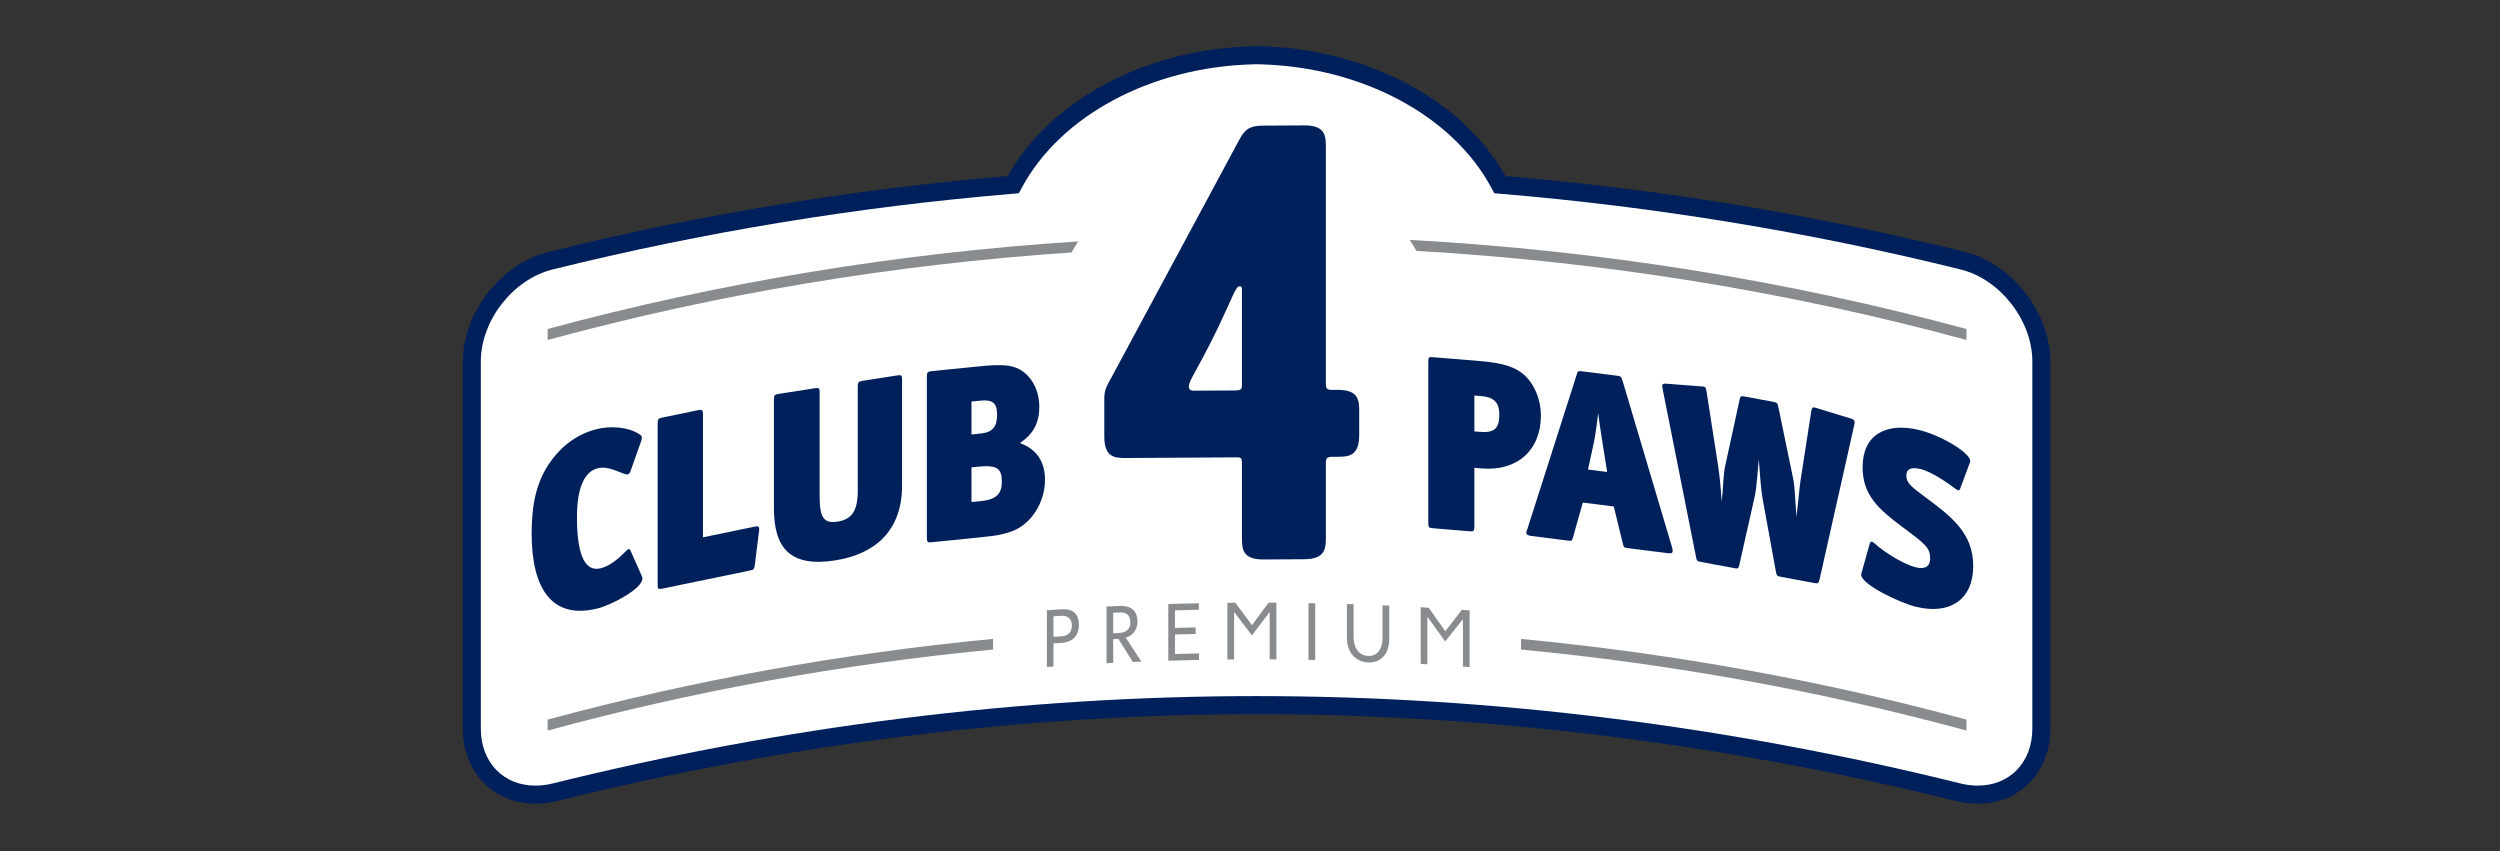
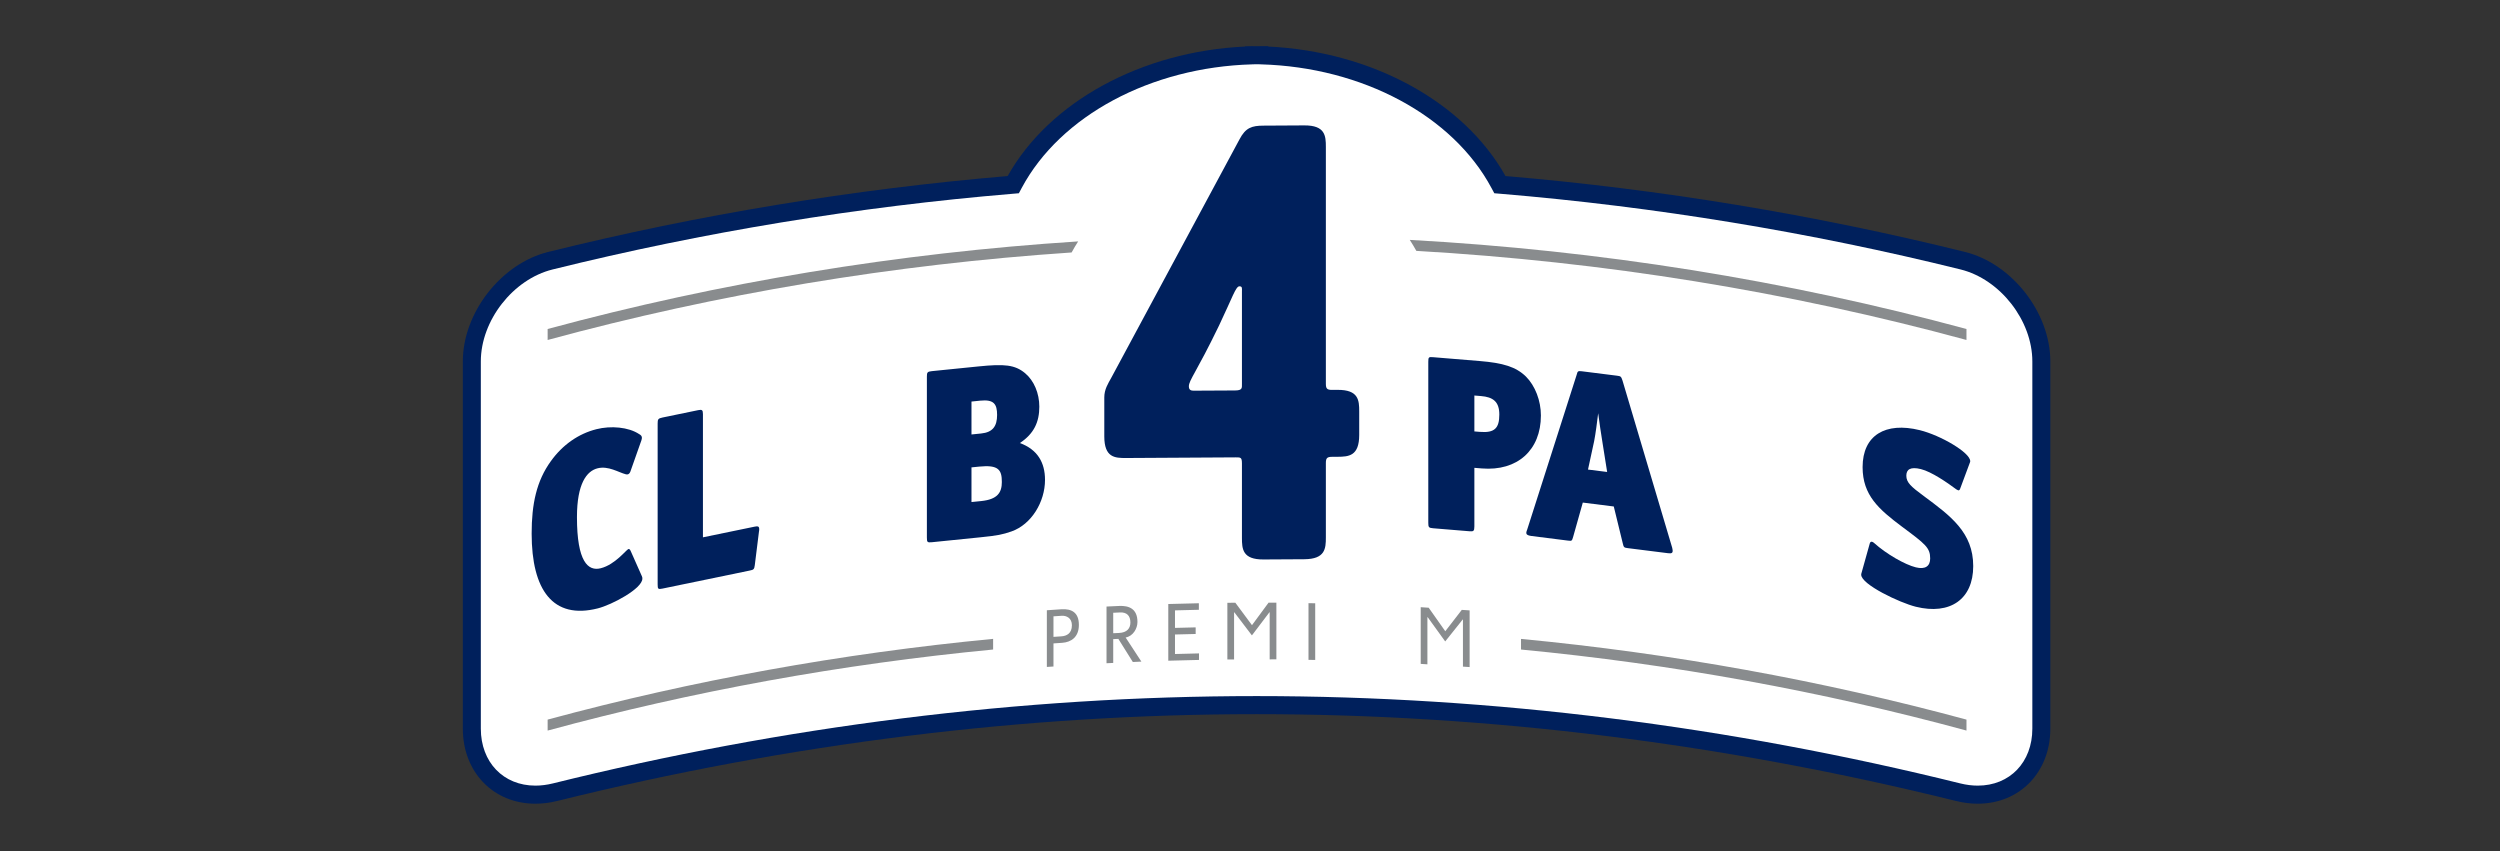
<svg xmlns="http://www.w3.org/2000/svg" width="235" height="80" viewBox="0 0 235 80" fill="none">
  <rect x="0" y="0" width="235" height="80" fill="#333333" stroke="none" />
  <path d="M184.701 23.68C170.58 20.18 156.053 17.781 141.516 16.548C137.598 9.557 128.931 4.832 119.207 4.375V4.338H118.571C118.473 4.338 118.374 4.34 118.276 4.342L118.126 4.345L117.96 4.342C117.862 4.34 117.764 4.338 117.666 4.338L117.029 4.351V4.375C107.306 4.832 98.639 9.557 94.721 16.548C80.184 17.781 65.657 20.18 51.537 23.68C47.108 24.775 43.505 29.394 43.505 33.974V68.493C43.506 72.582 46.377 75.548 50.33 75.548C50.998 75.548 51.688 75.462 52.383 75.29C74.223 69.877 96.34 67.131 118.118 67.131C139.897 67.131 162.014 69.877 183.855 75.29C184.549 75.462 185.239 75.548 185.907 75.548C189.861 75.548 192.731 72.582 192.732 68.493V33.974C192.732 29.394 189.129 24.775 184.701 23.68Z" fill="#00205C" />
  <path d="M185.908 73.849C185.375 73.849 184.821 73.778 184.261 73.639C162.641 68.281 140.388 65.432 118.119 65.432C95.851 65.432 73.597 68.281 51.977 73.64C51.417 73.778 50.863 73.849 50.331 73.849C47.309 73.849 45.199 71.646 45.198 68.492V33.974C45.198 30.127 48.224 26.25 51.943 25.33C66.085 21.825 80.64 19.431 95.203 18.214L95.774 18.166L96.045 17.659C99.677 10.876 108.176 6.319 117.697 6.05L117.984 6.041L118.106 6.044C118.106 6.044 118.314 6.041 118.317 6.041L118.541 6.05C128.063 6.319 136.561 10.876 140.192 17.659L140.465 18.166L141.036 18.214C155.599 19.431 170.153 21.825 184.295 25.329C188.014 26.25 191.04 30.127 191.04 33.974V68.493C191.04 71.646 188.929 73.849 185.908 73.849Z" fill="white" />
  <path d="M51.478 30.926V31.958C67.46 27.611 83.961 24.86 100.732 23.732C100.924 23.376 101.132 23.032 101.346 22.692C84.367 23.788 67.659 26.545 51.478 30.926Z" fill="#898C8E" />
  <path d="M184.848 30.926C167.886 26.333 150.343 23.531 132.518 22.55C132.735 22.888 132.943 23.232 133.137 23.583C150.752 24.599 168.086 27.399 184.848 31.957V30.926Z" fill="#898C8E" />
  <path d="M99.026 60.48V62.651L98.404 62.692V57.364L99.762 57.272C100.726 57.207 101.415 57.566 101.415 58.74C101.415 59.878 100.699 60.367 99.843 60.425L99.026 60.48ZM99.026 57.935V59.866L99.775 59.816C100.265 59.783 100.759 59.54 100.759 58.776C100.759 58.096 100.25 57.853 99.796 57.884L99.026 57.935Z" fill="#898C8E" />
  <path d="M105.125 60.055L104.643 60.077V62.315L104.013 62.345V57.015L105.206 56.96C106.124 56.917 106.921 57.224 106.921 58.466C106.921 59.073 106.512 59.803 105.809 59.925L107.29 62.191L106.486 62.228L105.125 60.055ZM104.643 57.6V59.523L105.192 59.498C105.929 59.463 106.257 59.074 106.257 58.512C106.257 57.877 105.916 57.54 105.286 57.57L104.643 57.6Z" fill="#898C8E" />
  <path d="M109.819 56.778L112.693 56.705V57.319L110.449 57.376V59.022L112.392 58.973V59.594L110.449 59.643V61.477L112.706 61.42V62.033L109.819 62.107V56.778Z" fill="#898C8E" />
  <path d="M119.349 57.55H119.329L117.686 59.717H117.672L116.029 57.558H116.003V61.988L115.372 61.989V56.661L116.123 56.659L117.686 58.766L119.242 56.653L119.98 56.651V61.979L119.349 61.981V57.55Z" fill="#898C8E" />
  <path d="M122.999 56.697L123.63 56.709V62.037L122.999 62.025V56.697Z" fill="#898C8E" />
-   <path d="M126.608 59.928V56.777L127.239 56.801V59.877C127.239 60.88 127.728 61.625 128.605 61.658C129.477 61.692 129.959 60.984 129.959 59.981V56.905L130.588 56.929V60.08C130.588 61.592 129.684 62.314 128.605 62.272C127.533 62.231 126.608 61.44 126.608 59.928Z" fill="#898C8E" />
  <path d="M137.516 58.233L137.496 58.231L135.856 60.288L135.843 60.287L134.204 58.017L134.176 58.016V62.446L133.547 62.405V57.077L134.297 57.126L135.856 59.337L137.409 57.328L138.145 57.376V62.704L137.516 62.663V58.233Z" fill="#898C8E" />
  <path d="M51.478 67.643V68.674C65.111 64.967 79.121 62.424 93.353 61.055V60.054C79.123 61.417 65.113 63.952 51.478 67.643Z" fill="#898C8E" />
  <path d="M184.849 67.643C171.214 63.951 157.205 61.419 142.975 60.058V61.056C157.207 62.423 171.217 64.966 184.849 68.673V67.643Z" fill="#898C8E" />
  <path d="M118.771 52.59C116.799 52.602 116.742 51.611 116.742 50.561V43.572C116.742 42.989 116.624 42.991 116.161 42.992L105.835 43.053C104.791 43.058 103.804 43.006 103.804 41.024V37.356C103.804 36.599 104.153 36.071 104.442 35.544L116.509 13.106C117.089 11.995 117.669 11.816 118.771 11.81L122.601 11.788C124.573 11.776 124.631 12.767 124.631 13.816V36.07C124.631 36.537 124.748 36.652 125.212 36.65L125.735 36.647C127.707 36.636 127.766 37.624 127.766 38.673V40.888C127.766 42.867 126.779 42.932 125.735 42.938L125.212 42.941C124.748 42.944 124.631 43.061 124.631 43.526V50.518C124.631 51.566 124.573 52.556 122.601 52.568L118.771 52.59ZM116.103 36.703C116.799 36.697 116.742 36.466 116.742 36.057V27.376C116.742 27.144 116.799 26.909 116.509 26.912C116.161 26.913 115.871 27.905 114.594 30.592C112.447 35.034 111.753 35.737 111.753 36.319C111.753 36.727 112.043 36.725 112.274 36.723L116.103 36.703Z" fill="#00205C" />
  <path d="M60.382 54.392C60.382 55.33 57.535 56.848 56.189 57.189C51.973 58.258 49.975 55.46 49.975 50.161C49.975 47.373 50.431 45.218 51.778 43.353C52.887 41.806 54.385 40.769 56.059 40.346C57.427 39.999 59.078 40.142 60.078 40.804C60.252 40.9 60.339 40.995 60.339 41.16C60.339 41.23 60.317 41.282 60.295 41.382L59.251 44.342C59.187 44.498 59.099 44.568 59.014 44.589C58.948 44.606 58.904 44.594 58.84 44.587C58.144 44.411 57.188 43.763 56.167 44.022C55.167 44.275 54.234 45.426 54.234 48.614C54.234 52.81 55.277 53.717 56.471 53.415C57.84 53.068 58.882 51.655 59.078 51.605C59.144 51.589 59.209 51.643 59.273 51.767L60.339 54.169C60.382 54.252 60.382 54.322 60.382 54.392Z" fill="#00205C" />
  <path d="M70.949 53.135C70.905 53.52 70.817 53.561 70.489 53.629L62.279 55.326C61.862 55.413 61.819 55.375 61.819 54.929V39.81C61.819 39.412 61.862 39.332 62.279 39.246L65.616 38.557C65.989 38.48 66.076 38.531 66.076 38.929V50.509L70.928 49.507C71.234 49.444 71.366 49.463 71.366 49.744C71.366 49.814 71.366 49.861 71.344 49.959L70.949 53.135Z" fill="#00205C" />
-   <path d="M78.505 52.677C74.165 53.353 72.748 51.417 72.748 47.737V37.564C72.748 37.166 72.792 37.088 73.213 37.023L76.6 36.495C77.021 36.429 77.044 36.496 77.044 36.895V46.669C77.044 48.803 77.531 49.219 78.748 49.029C80.032 48.829 80.63 48.056 80.63 46.133V36.336C80.63 35.937 80.697 35.856 81.073 35.798L84.328 35.291C84.749 35.225 84.793 35.288 84.793 35.687V45.674C84.793 49.868 82.269 52.09 78.505 52.677Z" fill="#00205C" />
  <path d="M95.087 49.952C94.218 50.251 93.794 50.34 92.189 50.503L87.595 50.969C87.171 51.011 87.127 50.969 87.127 50.523V35.404C87.127 35.005 87.171 34.93 87.595 34.887L91.987 34.443C94.419 34.197 95.4 34.285 96.358 35.079C97.206 35.789 97.696 36.982 97.696 38.225C97.696 39.655 97.206 40.76 95.868 41.645C97.518 42.252 98.231 43.469 98.231 45.11C98.231 47.172 96.96 49.293 95.087 49.952ZM92.144 37.661L91.319 37.746V40.84L92.233 40.747C93.325 40.637 93.727 40.057 93.727 39.002C93.727 37.971 93.415 37.533 92.144 37.661ZM92.055 43.859L91.319 43.934V47.192L92.233 47.1C93.772 46.944 94.173 46.294 94.173 45.309C94.173 44.184 93.883 43.674 92.055 43.859Z" fill="#00205C" />
  <path d="M139.284 44.033L138.591 43.976V49.484C138.591 49.93 138.502 49.969 138.122 49.938L134.726 49.658C134.303 49.623 134.259 49.572 134.259 49.127V34.008C134.259 33.562 134.303 33.542 134.726 33.577L139.105 33.938C141.271 34.117 142.499 34.476 143.438 35.397C144.309 36.266 144.845 37.671 144.845 39.054C144.845 42.311 142.633 44.309 139.284 44.033ZM139.217 37.23L138.591 37.178V40.554L139.105 40.596C140.49 40.71 140.936 40.255 140.936 38.965C140.936 37.747 140.334 37.322 139.217 37.23Z" fill="#00205C" />
  <path d="M157.231 51.775C157.231 51.986 157.12 52.043 156.786 52L153.029 51.527C152.652 51.48 152.629 51.453 152.539 51.066L151.695 47.609L148.783 47.242L147.872 50.479C147.761 50.839 147.761 50.864 147.406 50.819L143.936 50.381C143.581 50.336 143.47 50.228 143.47 50.088C143.47 49.995 143.514 49.883 143.559 49.771L148.205 35.237C148.294 34.897 148.316 34.853 148.694 34.9L152.006 35.317C152.362 35.362 152.385 35.389 152.518 35.781L157.186 51.488C157.209 51.608 157.231 51.705 157.231 51.775ZM150.628 41.567C150.517 40.897 150.317 39.559 150.228 38.844C150.139 39.583 149.983 40.806 149.85 41.469L149.272 44.139L151.072 44.365L150.628 41.567Z" fill="#00205C" />
-   <path d="M171.032 54.496C170.944 54.832 170.877 54.866 170.547 54.805L167.44 54.227C167.067 54.158 167.001 54.121 166.934 53.734L165.657 46.722C165.546 46.092 165.414 44.38 165.326 43.192C165.216 44.32 165.106 46.01 164.951 46.638L163.498 53.095C163.409 53.454 163.365 53.469 163.013 53.403L159.884 52.821C159.509 52.752 159.509 52.728 159.422 52.337L156.293 36.589C156.27 36.468 156.25 36.346 156.25 36.276C156.25 36.111 156.337 36.035 156.646 36.068L159.884 36.319C160.017 36.32 160.105 36.336 160.171 36.349C160.304 36.374 160.347 36.452 160.414 36.792L161.493 43.721C161.603 44.422 161.734 45.548 161.845 47.162C161.999 45.573 161.999 44.565 162.154 43.867L163.52 37.581C163.585 37.242 163.63 37.204 164.004 37.273L166.692 37.773C167.067 37.843 167.088 37.894 167.176 38.309L168.564 45.036C168.718 45.745 168.74 46.968 168.873 48.587C169.049 47.048 169.159 45.757 169.247 45.187L170.26 38.648C170.306 38.328 170.393 38.274 170.547 38.303C170.613 38.315 170.702 38.332 170.811 38.375L173.962 39.337C174.249 39.413 174.336 39.523 174.336 39.687C174.336 39.757 174.313 39.871 174.292 39.983L171.032 54.496Z" fill="#00205C" />
  <path d="M180.087 57.034C178.564 56.656 174.954 54.94 174.954 54.026C174.954 53.979 174.954 53.933 174.974 53.89L175.758 51.085C175.801 50.955 175.867 50.901 175.976 50.927C176.041 50.944 176.106 50.984 176.172 51.046C177.324 52.082 179.065 53.076 180.087 53.33C181.001 53.557 181.437 53.196 181.437 52.493C181.437 51.485 180.98 51.138 178.803 49.519C176.606 47.873 175.084 46.557 175.084 43.909C175.084 40.908 177.237 39.637 180.458 40.435C182.437 40.926 185.2 42.549 185.2 43.346C185.2 43.393 185.2 43.417 185.178 43.458L184.243 45.969C184.199 46.075 184.134 46.106 184.069 46.09C184.025 46.078 183.96 46.04 183.894 46C183.047 45.367 181.567 44.344 180.566 44.096C179.544 43.842 179.195 44.154 179.195 44.717C179.195 45.35 179.631 45.739 180.827 46.622C183.35 48.49 185.483 50.05 185.483 53.214C185.483 56.332 183.308 57.832 180.087 57.034Z" fill="#00205C" />
</svg>